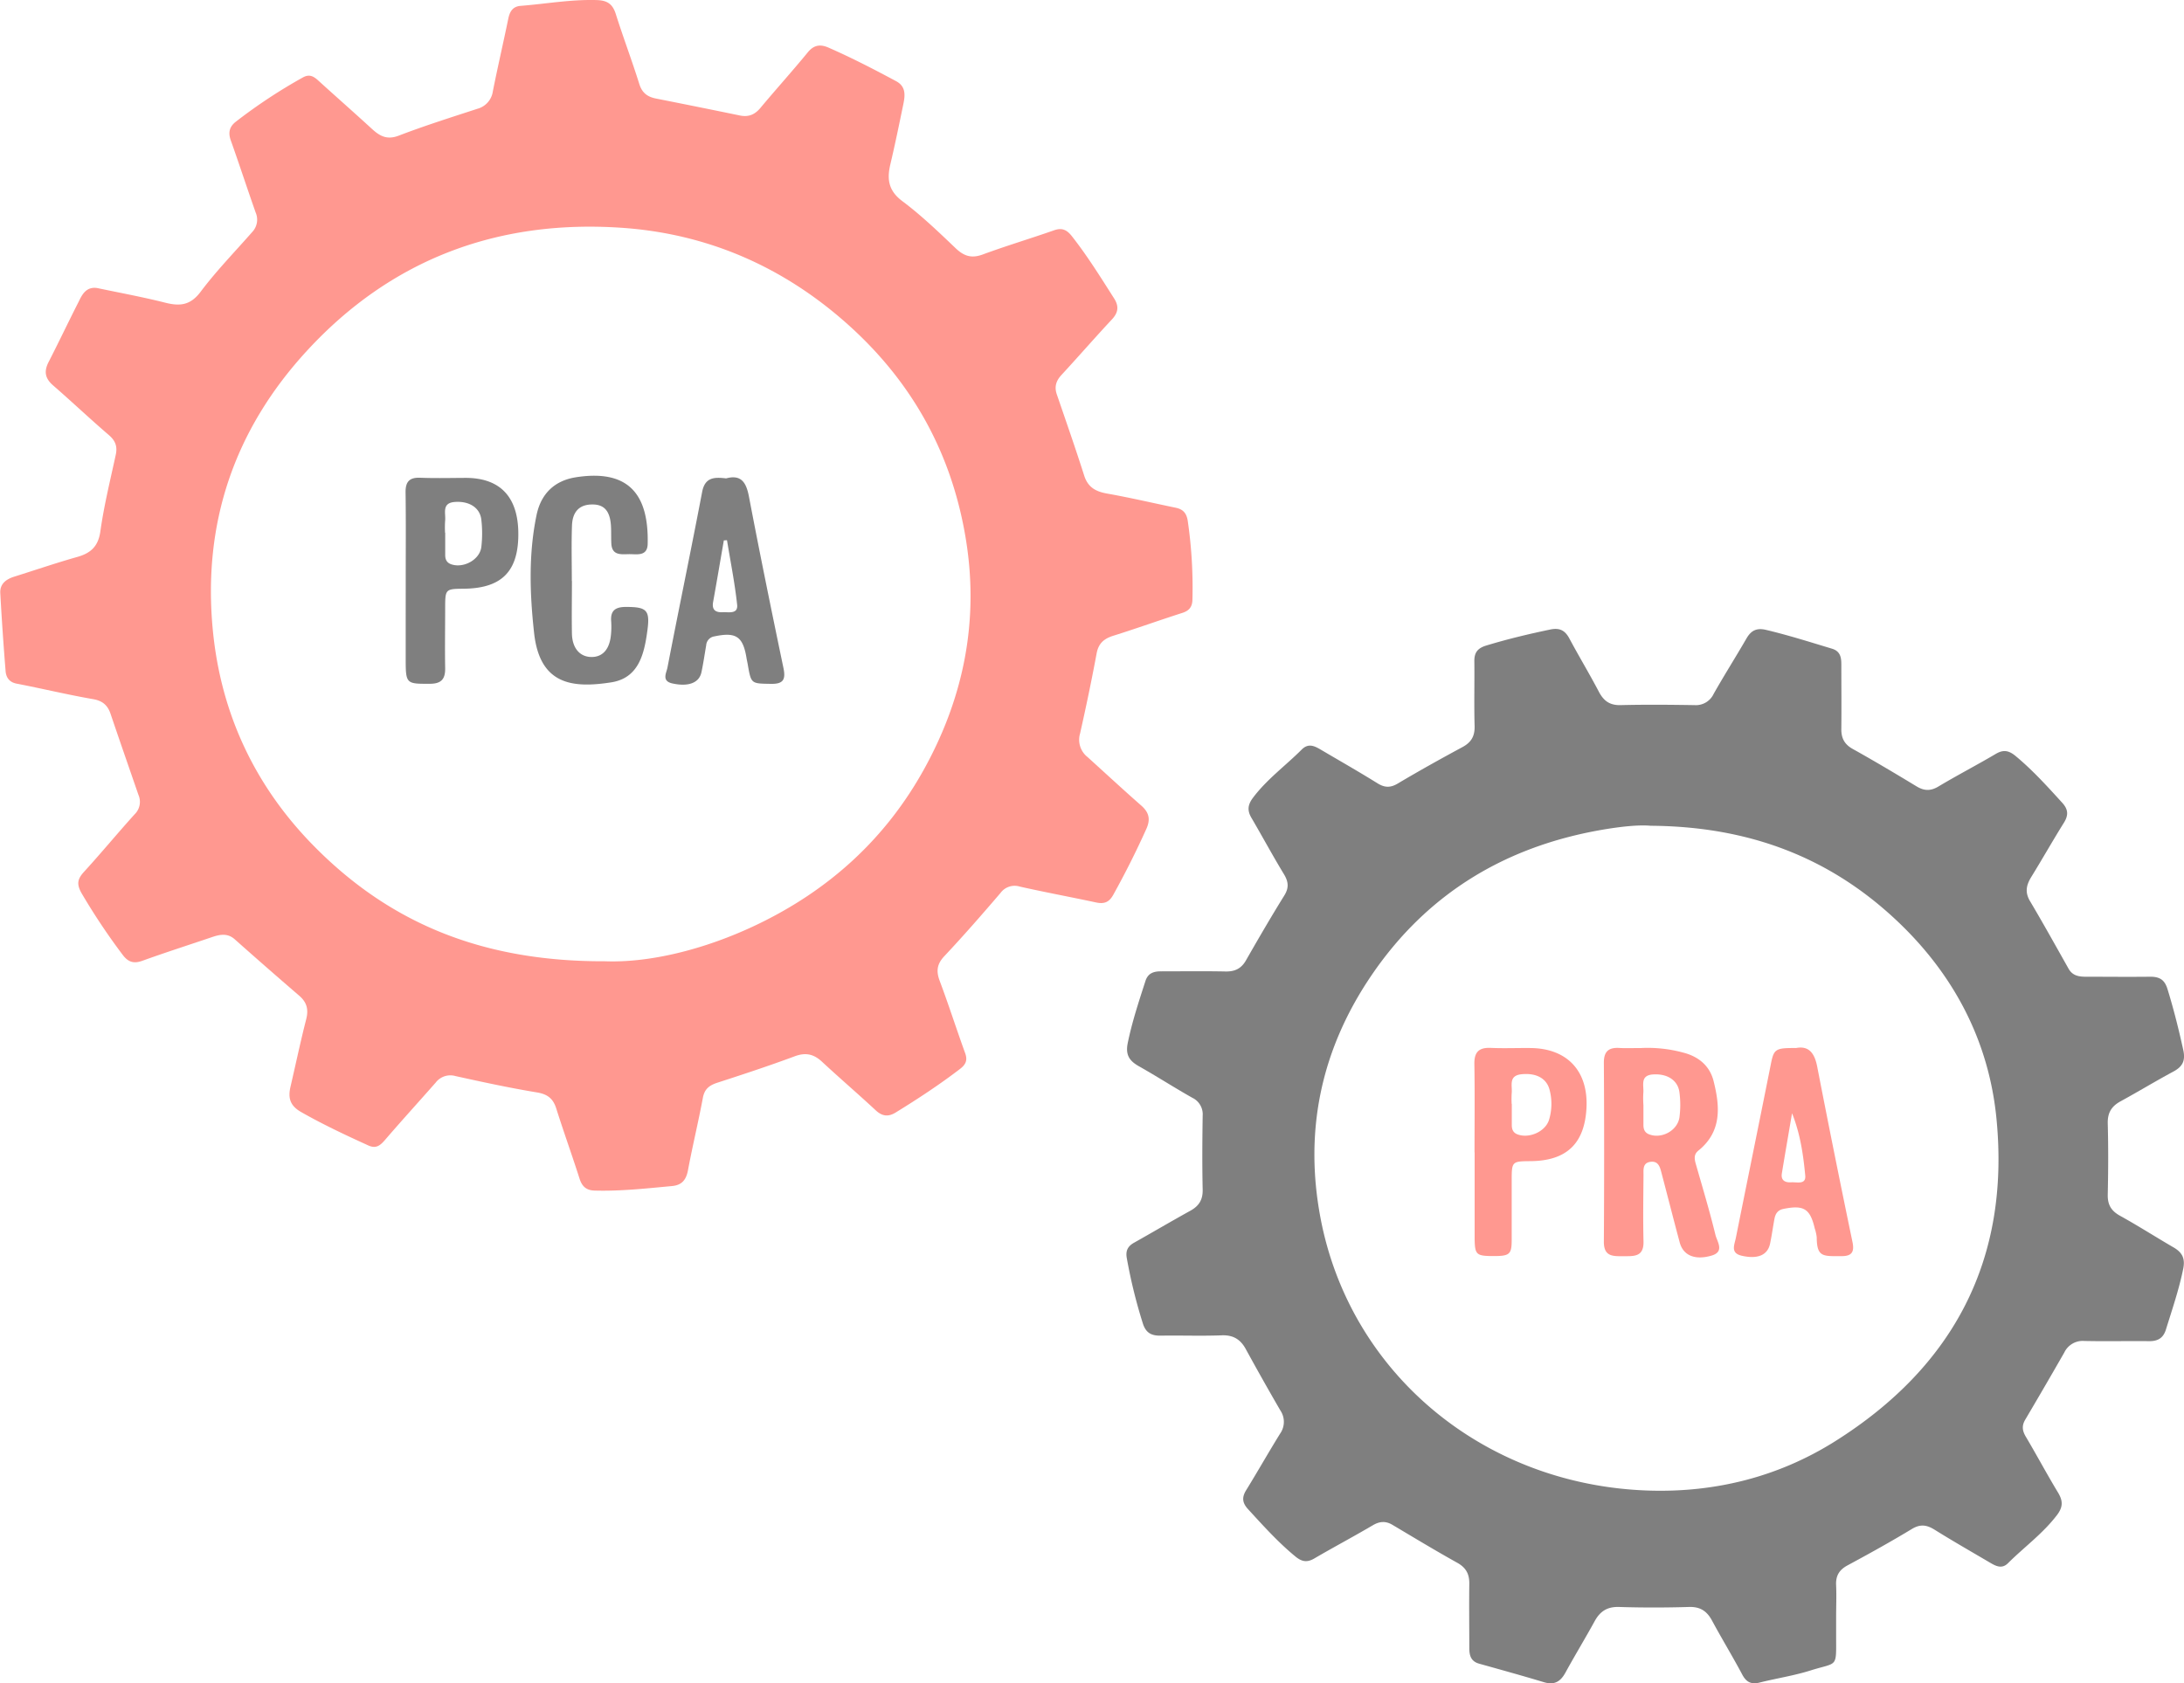
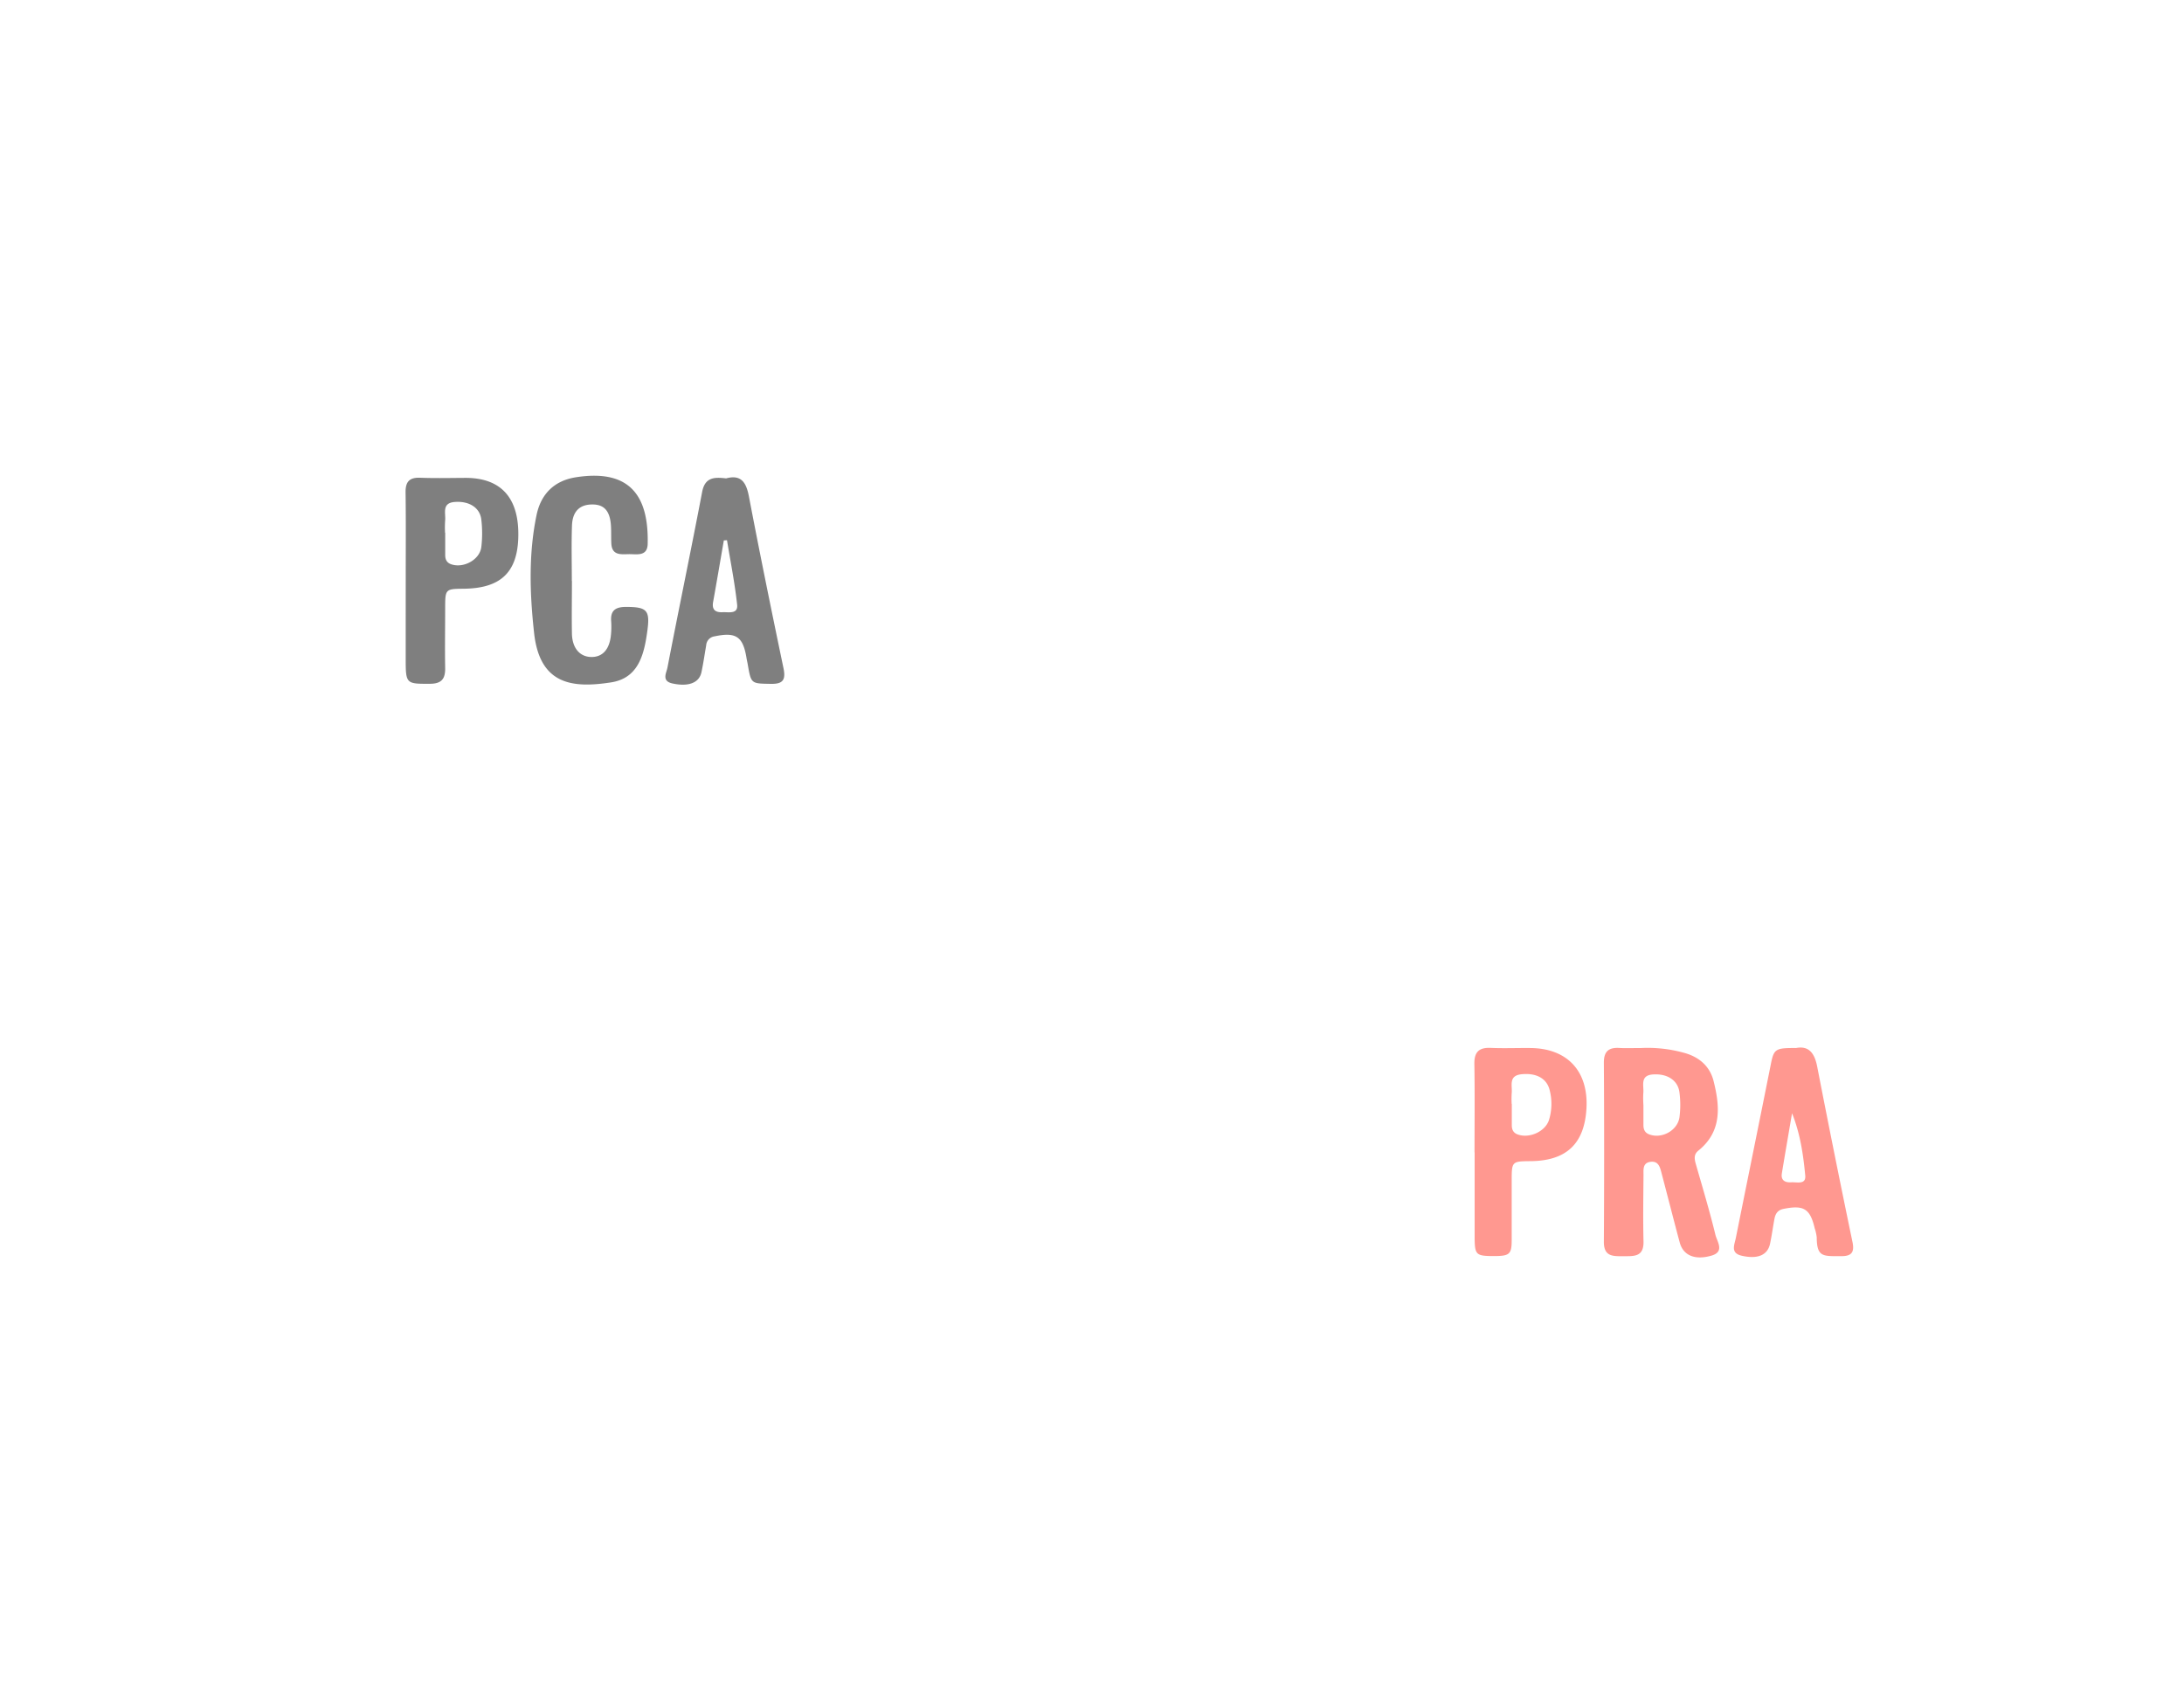
<svg xmlns="http://www.w3.org/2000/svg" viewBox="0 0 827.46 637.91">
-   <path d="M50.22,126.86c8.63,1.82,17.33,3.41,25.87,5.57,5.52,1.39,9.48,1,13.33-4.11,6-8,13-15.17,19.56-22.66a6.8,6.8,0,0,0,1.33-7.39c-3.21-9.1-6.2-18.28-9.44-27.38-1.06-3-.48-5.18,1.92-7.06a201.26,201.26,0,0,1,25.4-16.77c2.4-1.34,4-.5,5.76,1.1,6.77,6.16,13.66,12.2,20.4,18.39,3,2.76,5.75,4.27,10.2,2.55,9.79-3.76,19.81-6.91,29.78-10.17a8,8,0,0,0,5.85-6.68C202,43.1,204.12,34,206,24.87c.56-2.75,1.67-4.71,4.69-4.94,9.62-.76,19.15-2.49,28.87-2.19,4,.12,6,1.52,7.19,5.29,2.81,8.89,6.13,17.63,8.91,26.53,1.06,3.38,3.1,4.85,6.3,5.49q15.93,3.15,31.83,6.43c3.31.68,5.7-.36,7.86-3,5.85-7,12-13.81,17.81-20.9,2.37-2.92,4.83-3.16,7.89-1.82,8.71,3.81,17.14,8.17,25.51,12.66,3.82,2,3.54,5.3,2.85,8.67-1.58,7.66-3.15,15.33-4.95,22.95-1.34,5.67-.66,10,4.57,13.91,7.17,5.37,13.69,11.64,20.19,17.84,3.16,3,6,3.93,10.26,2.36,8.9-3.29,18-6,27-9.16,3-1.06,4.83-.24,6.78,2.25,5.89,7.49,10.88,15.55,16,23.58,1.9,3,1.56,5.4-.9,8-6.47,6.93-12.69,14.1-19.13,21.07-2,2.2-2.67,4.44-1.69,7.28,3.51,10.24,7.09,20.46,10.37,30.77,1.43,4.49,4.42,6.07,8.76,6.83,8.68,1.54,17.27,3.57,25.9,5.35,2.81.57,4.14,2.07,4.58,5a175.75,175.75,0,0,1,1.77,29.88c-.06,2.72-1.25,4.17-3.88,5-8.72,2.79-17.34,5.9-26.07,8.63-3.55,1.11-5.64,2.87-6.35,6.72-1.89,10.15-4,20.26-6.27,30.34a8.32,8.32,0,0,0,2.82,8.91C432.25,310.74,439,317,445.84,323c2.91,2.56,3.58,5.14,1.94,8.8q-5.75,12.78-12.54,25c-1.58,2.86-3.47,3.57-6.5,2.92-9.61-2.06-19.28-3.85-28.86-6a6.62,6.62,0,0,0-7.4,2.43c-6.93,8.09-13.93,16.12-21.22,23.88-2.84,3-3.19,5.68-1.79,9.41,3.38,9,6.33,18.25,9.62,27.32,1,2.69.28,4.35-1.87,6-7.83,6-16,11.37-24.39,16.53-2.83,1.75-5.12,1.5-7.61-.81-6.7-6.23-13.66-12.19-20.36-18.42-3.18-2.95-6.27-3.59-10.45-2-9.67,3.59-19.48,6.82-29.3,10-3,1-4.75,2.38-5.37,5.68-1.71,9.16-3.92,18.23-5.63,27.38-.68,3.65-2.26,5.7-6,6.06-9.77.91-19.53,2-29.38,1.72-3.11-.08-4.76-1.52-5.71-4.5-2.83-8.88-6-17.65-8.81-26.54-1.2-3.84-3.31-5.49-7.36-6.16-10.34-1.71-20.6-3.93-30.83-6.19a7,7,0,0,0-7.52,2.48c-6.37,7.25-12.88,14.38-19.17,21.7-1.83,2.13-3.41,3.44-6.34,2.11-8.63-3.93-17.19-7.94-25.46-12.66-4.18-2.38-5-5.27-4.06-9.46,2-8.59,3.81-17.23,6-25.78.94-3.7.18-6.41-2.69-8.87q-12.3-10.59-24.42-21.37c-2.68-2.37-5.53-1.84-8.45-.86-8.84,3-17.72,5.84-26.48,9-3.45,1.26-5.54.45-7.64-2.41a243,243,0,0,1-15.48-23.24c-2-3.57-1.41-5.46,1.07-8.17,6.51-7.11,12.64-14.58,19.12-21.73a6.57,6.57,0,0,0,1.39-7.31c-3.53-10.23-7.09-20.45-10.56-30.7-1.12-3.32-3.09-5-6.75-5.6-9.67-1.68-19.24-4-28.88-5.86-2.86-.56-4-2.48-4.15-4.9q-1.19-14.67-2-29.37c-.2-3.57,2.22-5.31,5.36-6.29,7.94-2.49,15.81-5.19,23.82-7.45,5.23-1.47,8-4.12,8.76-9.87,1.37-9.7,3.74-19.26,5.81-28.86.67-3.11-.11-5.3-2.59-7.43-7.19-6.18-14.09-12.71-21.25-18.93-3-2.65-3.4-5.3-1.6-8.79,3.88-7.55,7.5-15.23,11.36-22.79C44.57,129.25,46.14,126.29,50.22,126.86ZM242.57,382c16.77.65,37.73-4.36,57.53-13.82,27.33-13.06,48.92-32.55,63.62-59.29,14.85-27,20.61-55.82,15.74-86.34q-7.8-48.85-44.92-82c-24.52-21.89-53.25-34.34-85.76-36.53-46.65-3.13-87,11.82-119,46.57-27.56,29.92-39.64,65.4-35.7,106,3.1,32,16.3,59.68,38.91,82.37C161.6,367.7,196.48,382.16,242.57,382Z" transform="translate(-13.44 -17.71)" style="fill:#ff3323;opacity:0.5" />
-   <path d="M709.1,630.56q0,3.51,0,7c0,12.49.75,9.92-9.65,13.19-6.33,2-13,3-19.43,4.62-3.07.75-4.94-.17-6.46-3-3.67-6.91-7.76-13.6-11.47-20.49-1.94-3.61-4.47-5.31-8.74-5.18-8.82.27-17.67.28-26.49,0-4.45-.14-7.17,1.62-9.23,5.36-3.6,6.56-7.52,13-11.1,19.54-1.88,3.43-4.21,4.79-8.14,3.61-8.12-2.45-16.3-4.71-24.48-7-3.28-.9-3.81-3.25-3.79-6.15,0-8-.11-16,0-24,.07-3.72-1.15-6.2-4.53-8.09-8.29-4.61-16.41-9.53-24.57-14.38-2.56-1.52-4.84-1.39-7.46.15-7.31,4.31-14.83,8.29-22.16,12.58-2.75,1.61-4.74,1.25-7.16-.74-6.6-5.42-12.25-11.73-18-18-2.15-2.36-2.33-4.45-.66-7.14,4.37-7.09,8.47-14.35,12.86-21.43a7.72,7.72,0,0,0,.08-8.81q-6.64-11.45-13-23.07c-2-3.76-4.76-5.54-9.21-5.37-7.65.29-15.33,0-23,.12-3.64.07-5.77-1-6.93-4.8a196.69,196.69,0,0,1-6.05-24.72c-.47-2.77.49-4.42,2.81-5.72,7.11-4,14.13-8.14,21.28-12.09,3.25-1.79,4.77-4.15,4.68-8-.21-9.33-.14-18.67,0-28a6.94,6.94,0,0,0-3.95-6.83c-6.82-3.84-13.4-8.1-20.22-11.94-3.65-2.06-5.14-4.34-4.21-8.84,1.64-8,4.21-15.76,6.72-23.52.94-2.89,3.1-3.61,5.84-3.6,8.17,0,16.34-.12,24.5.05,3.57.07,6-1.14,7.75-4.26,4.71-8.24,9.48-16.45,14.49-24.52,1.87-3,1.57-5.32-.21-8.22-4.25-7-8.1-14.17-12.23-21.21-1.66-2.82-1.41-5,.62-7.68,5.27-7,12.34-12.12,18.45-18.24,2.5-2.49,4.84-1.33,7.22.08,7.18,4.23,14.42,8.35,21.49,12.75,2.77,1.71,4.95,1.72,7.78,0,8-4.76,16.17-9.3,24.37-13.73,3.33-1.79,4.73-4.13,4.62-8-.24-8.16,0-16.33-.1-24.5-.05-3.35,1.25-5,4.54-6,8-2.43,16.06-4.36,24.22-6.06,3.57-.75,5.62.34,7.27,3.45,3.61,6.76,7.58,13.32,11.13,20.1,1.83,3.48,4.13,5.2,8.23,5.1,9.33-.23,18.67-.15,28,0a7.44,7.44,0,0,0,7.25-4.21c4-7.1,8.39-14,12.48-21.08,1.74-3,3.85-4.07,7.4-3.22,8.43,2,16.68,4.62,25,7.13,3,.91,3.53,3.12,3.52,5.83,0,8.16.09,16.33,0,24.49-.05,3.54,1.13,5.89,4.34,7.68,8.14,4.54,16.16,9.32,24.13,14.15,2.89,1.75,5.32,1.86,8.32.07,7.14-4.28,14.55-8.11,21.72-12.35,2.95-1.74,5-1.29,7.57.84,6.44,5.35,12,11.51,17.61,17.67,2.31,2.54,2.41,4.72.64,7.57-4.23,6.78-8.17,13.75-12.36,20.55-1.9,3.08-2.48,5.82-.45,9.21,5,8.43,9.78,17.05,14.6,25.6,1.45,2.56,3.79,3,6.41,3,8.17,0,16.34.1,24.5,0,3.46,0,5.42,1.05,6.53,4.63,2.36,7.65,4.29,15.37,6,23.18.87,4-.26,6.25-3.72,8.11-6.75,3.63-13.3,7.61-20,11.27-3.44,1.87-5,4.33-4.9,8.39.24,9,.2,18,0,27-.08,3.81,1.27,6.12,4.63,8,6.85,3.78,13.43,8,20.22,11.95,3.31,1.9,4.56,4.14,3.74,8.16-1.6,7.87-4.19,15.41-6.56,23.05-1,3.21-3.08,4.41-6.35,4.37-8.17-.09-16.34.11-24.5-.07a7.74,7.74,0,0,0-7.66,4.4Q788.26,543,780.76,555.7c-1.4,2.35-1.11,4.25.21,6.48,4.15,7,8,14.22,12.23,21.21,1.87,3.12,1.9,5.45-.46,8.53-5.34,7-12.39,12.08-18.51,18.18-2.32,2.32-4.59,1.12-6.81-.18-7-4.13-14.12-8.19-21-12.49-3-1.86-5.42-2.23-8.66-.26-8,4.84-16.14,9.35-24.34,13.77-3.22,1.74-4.52,4-4.32,7.63C709.27,622.56,709.1,626.56,709.1,630.56ZM638.8,330.65c-4.51-.43-11.52.34-18.38,1.52-36.52,6.31-66.08,24.05-87.14,54.84-19.14,28-25.86,58.87-19.54,92.24,11.16,59,62,101.34,124.36,103.34,25.11.8,49.09-5.15,70.55-18.64,45-28.3,66.39-69,61.21-122.22-2.82-29.05-15.78-54-36.76-74.16C707.61,343.08,676.78,330.89,638.8,330.65Z" transform="translate(-13.44 -17.71)" style="opacity:0.5" />
  <path d="M230.13,237.85c0,6.66-.12,13.32,0,20,.13,5.56,3.07,8.85,7.46,8.84,4.23,0,6.85-3,7.33-8.48a30.82,30.82,0,0,0,.08-5c-.34-4.19,1.66-5.5,5.65-5.49,8,0,9.17,1.25,8,9.43-1.21,8.82-3.44,17.55-13.64,19.15-14.8,2.31-27.05.85-29.21-18.68-1.63-14.79-2.16-29.88.93-44.73,1.69-8.12,6.83-13,14.77-14.29,20.67-3.29,27.76,7.12,27.33,25.23-.12,4.89-4.17,3.83-7.15,3.89s-6.38.52-6.62-4c-.12-2.32,0-4.66-.16-7-.4-5.45-2.63-7.87-7.08-7.83-4.73,0-7.48,2.61-7.67,8-.25,7-.06,14-.06,21Z" transform="translate(-13.44 -17.71)" style="opacity:0.5" />
  <path d="M288.55,199c5.69-1.53,7.61,1.5,8.64,6.87,4.14,21.72,8.57,43.38,13.08,65,.91,4.38-.06,6.09-4.76,6-7.48-.14-7.48.08-8.77-7.38-.14-.82-.34-1.63-.47-2.45-1.34-8.14-4-9.9-12.16-8.16a3.64,3.64,0,0,0-3.11,3.36c-.6,3.43-1.08,6.9-1.82,10.3-.88,4-5,5.5-11,4.17-4.18-.92-2.24-4-1.86-6,4.29-22.2,8.91-44.34,13.14-66.55C280.53,198.49,284.13,198.49,288.55,199Zm.32,23.43-1.19.08c-1.35,7.78-2.66,15.56-4.06,23.33-.54,3,.93,4,3.55,3.88,2.29-.13,6,.89,5.54-2.95C291.82,238.58,290.2,230.51,288.87,222.4Z" transform="translate(-13.44 -17.71)" style="opacity:0.5" />
  <path d="M167.16,237.31c0-11,.1-22-.06-32.94-.06-4,1.35-5.77,5.51-5.61,5.65.22,11.31.08,17,.05,14.43-.08,20.62,8.44,20.19,22.66-.4,13.55-7.11,19.23-20.76,19.35-6.79.06-6.92.17-6.94,7.07,0,7.65-.13,15.31,0,22.95.09,4.19-1.43,6-5.81,6-8.89.05-9.13,0-9.14-9.11Q167.15,252.53,167.16,237.31Zm14.9-17.71h.06c0,2.81,0,5.63,0,8.44,0,1.56.48,2.86,2.2,3.49,4.64,1.67,10.88-1.64,11.48-6.51a44.66,44.66,0,0,0,0-10.4c-.53-4.56-4.65-7.09-10.06-6.68-5.11.39-3.31,4.38-3.66,7.19A39.18,39.18,0,0,0,182.06,219.6Z" transform="translate(-13.44 -17.71)" style="opacity:0.5" />
  <path d="M635.29,414.88a51,51,0,0,1,15.9,1.74c5.8,1.49,10,5,11.46,10.69,2.43,9.62,3.27,19.2-5.76,26.46-1.93,1.56-1.41,3.48-.83,5.48,2.52,8.8,5.16,17.57,7.32,26.46.61,2.51,3.58,6.36-1.46,7.83-6.37,1.86-10.78-.08-12.09-5-2.33-8.68-4.54-17.39-6.83-26.09-.6-2.27-1.11-4.89-4.31-4.43-3,.44-2.55,3.09-2.57,5.16-.07,8.33-.2,16.66,0,25,.15,6-3.75,5.56-7.71,5.59s-7.34.12-7.31-5.48q.21-34,0-67.93c0-4.15,1.8-5.72,5.75-5.51C629.37,415,631.88,414.88,635.29,414.88Zm.8,21.67h0c0,2.49,0,5,0,7.47,0,1.55.42,2.89,2.13,3.56,4.69,1.85,10.78-1.35,11.52-6.44a36.3,36.3,0,0,0,0-9.43c-.57-4.62-4.61-7.18-10-6.82-5.15.35-3.36,4.36-3.7,7.17A37.34,37.34,0,0,0,636.09,436.55Z" transform="translate(-13.44 -17.71)" style="fill:#ff3323;opacity:0.5" />
  <path d="M693.92,414.88c4.78-.93,7,1.86,8,7q6.47,33.31,13.38,66.54c.79,3.79-.32,5.33-4.1,5.33-7,0-9.41.5-9.45-7.12a16.08,16.08,0,0,0-.76-3.41c-1.74-7.46-4.17-8.92-11.8-7.38-2.21.44-3.07,1.81-3.44,3.71-.59,3.11-1,6.24-1.65,9.34-.87,4.46-4.65,6.08-10.7,4.72-4.47-1-2.82-4.11-2.3-6.74,4.38-21.84,8.84-43.68,13.2-65.53C685.49,415.24,685.94,414.83,693.92,414.88ZM692.4,439.6c-1.29,7.6-2.61,15.18-3.86,22.79-.45,2.78,1.38,3.53,3.62,3.38,2.07-.13,5.58,1,5.24-2.58C696.65,455.23,695.48,447.29,692.4,439.6Z" transform="translate(-13.44 -17.71)" style="fill:#ff3323;opacity:0.5" />
  <path d="M572.1,454.46c0-11.16.13-22.33-.06-33.49-.08-4.55,1.7-6.33,6.2-6.14,5,.22,10,0,15,.05,14.07.11,22.1,8.83,21.26,23-.79,13.32-7.64,19.75-21.16,19.87-7.08.06-7.15.11-7.16,7.38,0,7.5,0,15,0,22.49,0,5.52-.82,6.12-7.11,6.1s-6.81-.59-6.93-6.3v-33Zm14.07-18.38h.05c0,2.66,0,5.32,0,8,0,1.56.45,2.88,2.18,3.53,4.39,1.64,10.47-1,11.91-5.45a20.82,20.82,0,0,0,.25-11.34c-1.1-4.53-5.23-6.57-10.68-6-5.06.54-3.38,4.41-3.7,7.26A35.38,35.38,0,0,0,586.17,436.08Z" transform="translate(-13.44 -17.71)" style="fill:#ff3323;opacity:0.5" />
</svg>